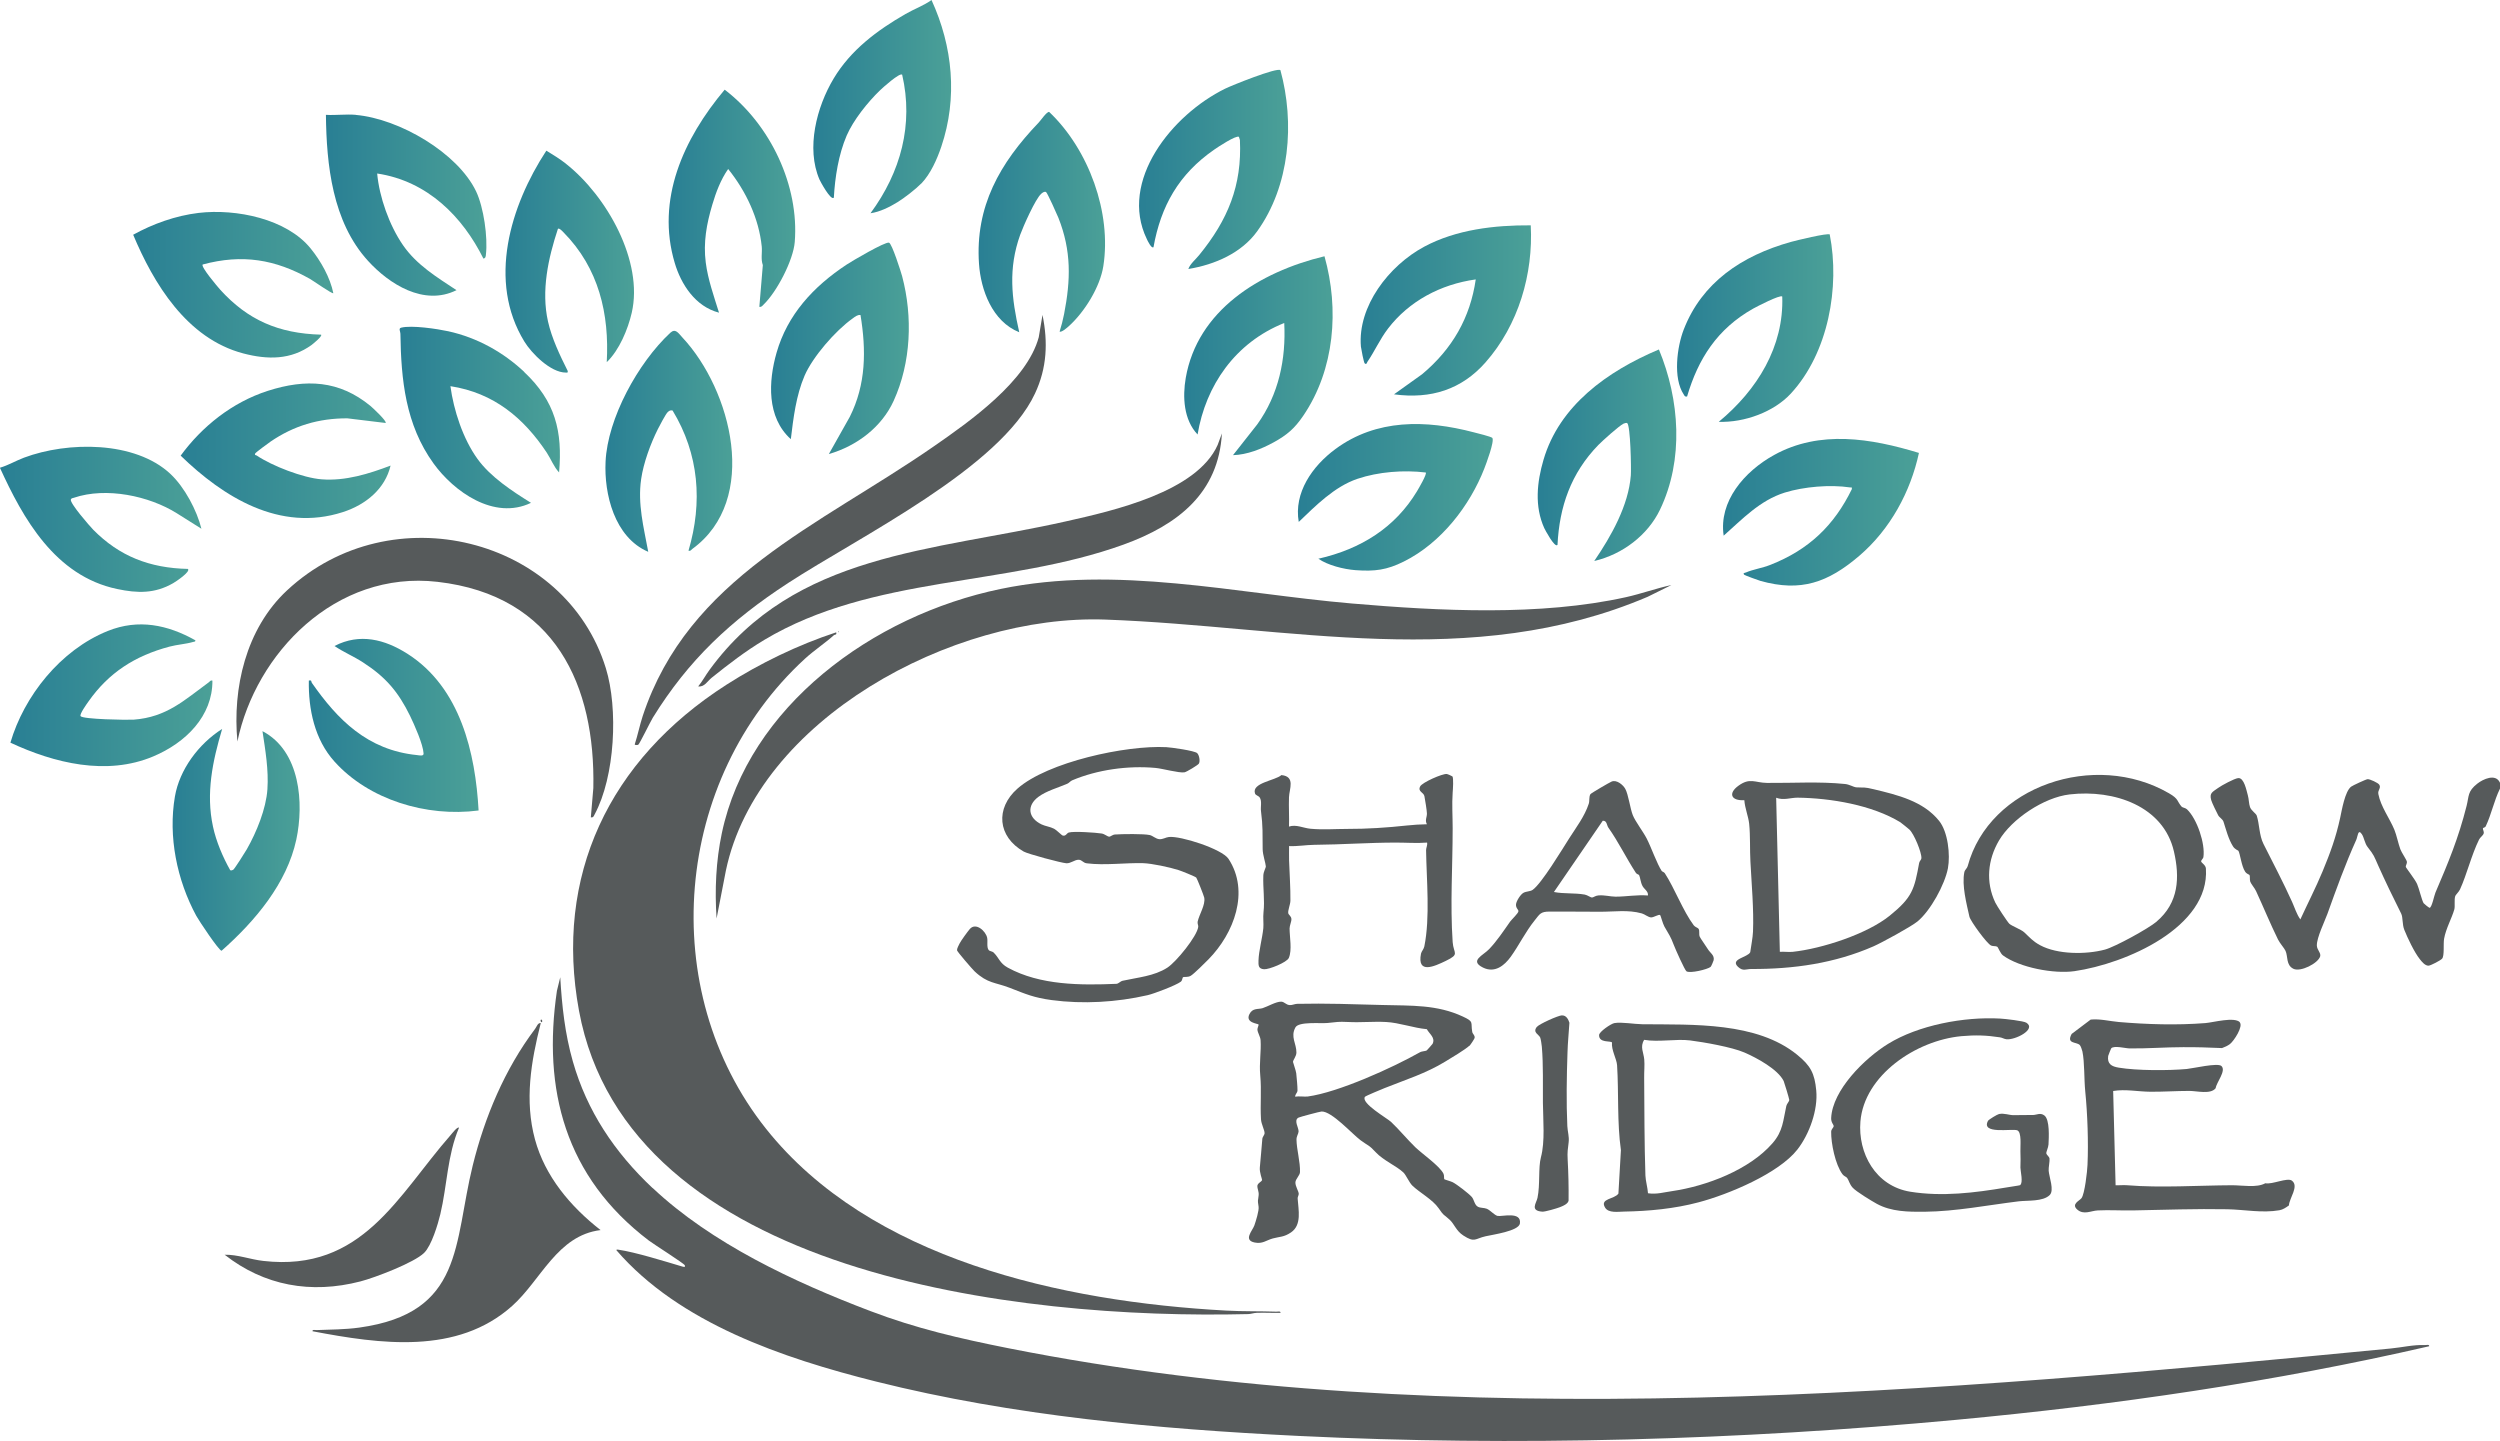
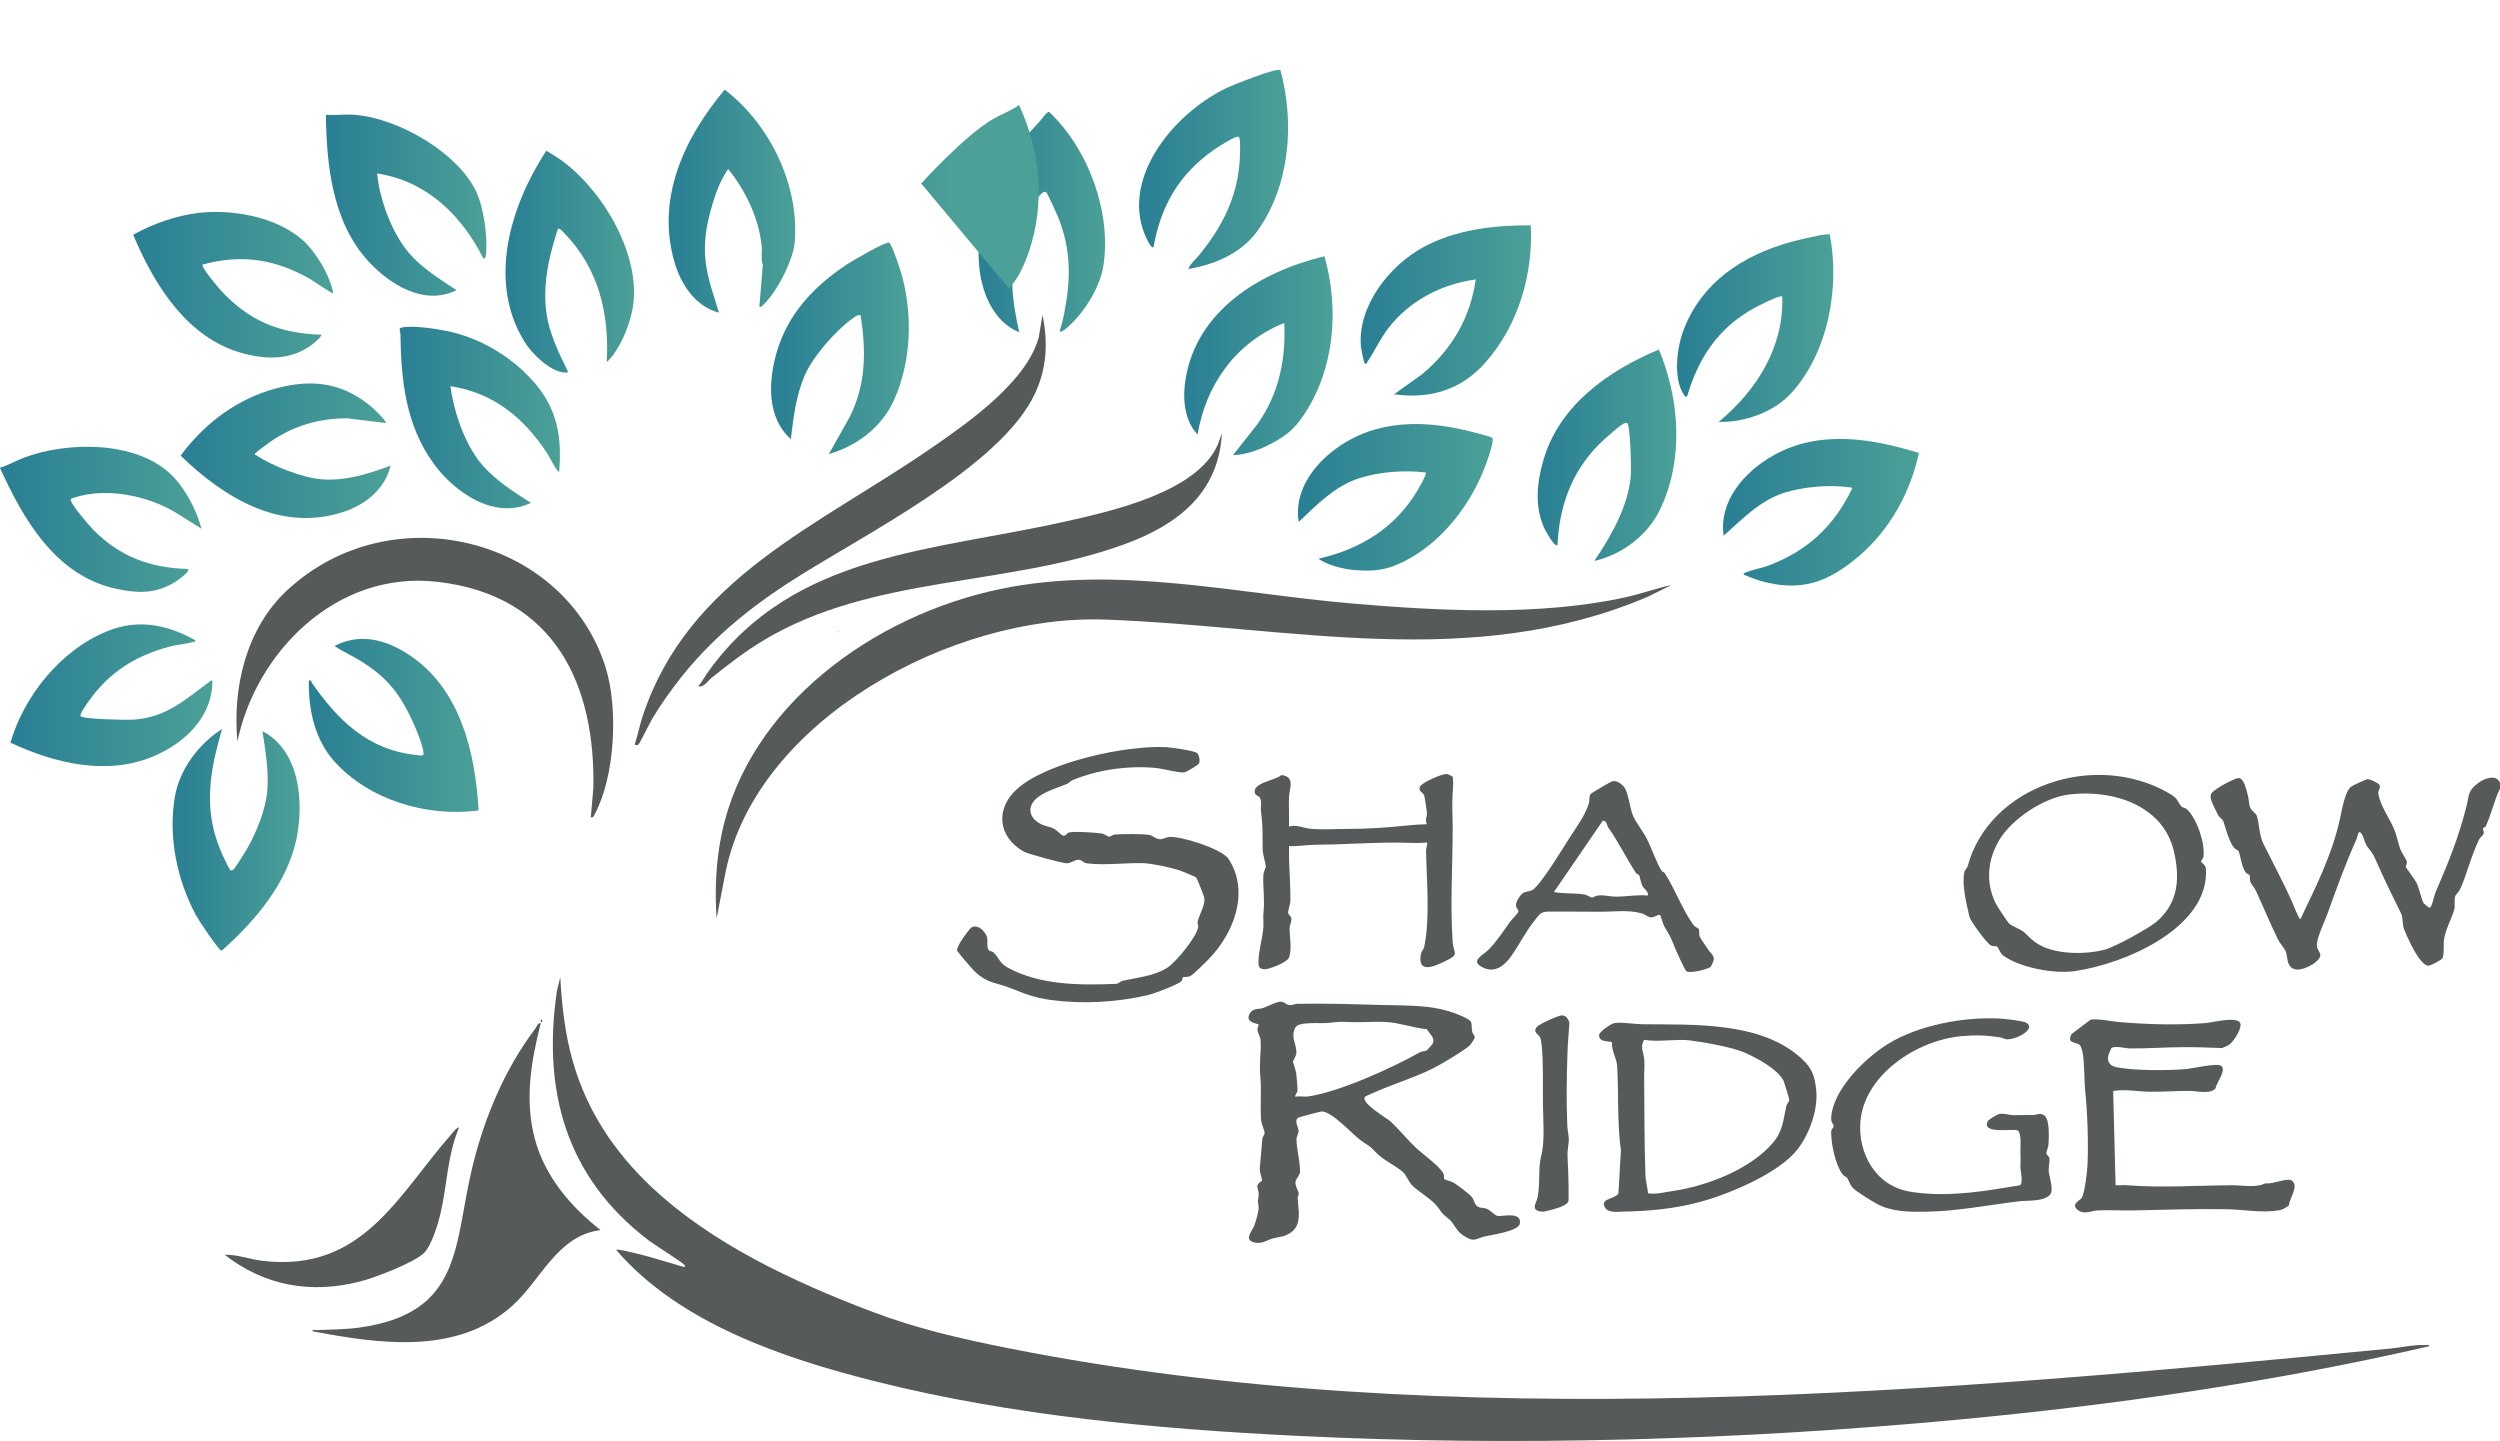
<svg xmlns="http://www.w3.org/2000/svg" xmlns:xlink="http://www.w3.org/1999/xlink" id="logos" viewBox="0 0 300 172.91">
  <defs>
    <style>
      .cls-1 {
        fill: url(#linear-gradient-8);
      }

      .cls-2 {
        fill: url(#linear-gradient-7);
      }

      .cls-3 {
        fill: url(#linear-gradient-5);
      }

      .cls-4 {
        fill: url(#linear-gradient-6);
      }

      .cls-5 {
        fill: url(#linear-gradient-9);
      }

      .cls-6 {
        fill: url(#linear-gradient-4);
      }

      .cls-7 {
        fill: url(#linear-gradient-3);
      }

      .cls-8 {
        fill: url(#linear-gradient-2);
      }

      .cls-9 {
        fill: url(#linear-gradient);
      }

      .cls-10 {
        fill: url(#linear-gradient-10);
      }

      .cls-11 {
        fill: url(#linear-gradient-11);
      }

      .cls-12 {
        fill: url(#linear-gradient-12);
      }

      .cls-13 {
        fill: url(#linear-gradient-13);
      }

      .cls-14 {
        fill: url(#linear-gradient-19);
      }

      .cls-15 {
        fill: url(#linear-gradient-14);
      }

      .cls-16 {
        fill: url(#linear-gradient-21);
      }

      .cls-17 {
        fill: url(#linear-gradient-20);
      }

      .cls-18 {
        fill: url(#linear-gradient-15);
      }

      .cls-19 {
        fill: url(#linear-gradient-16);
      }

      .cls-20 {
        fill: url(#linear-gradient-17);
      }

      .cls-21 {
        fill: url(#linear-gradient-18);
      }

      .cls-22 {
        fill: #565a5b;
      }
    </style>
    <linearGradient id="linear-gradient" x1="15.97" y1="34.15" x2="39.99" y2="34.15" gradientUnits="userSpaceOnUse">
      <stop offset="0" stop-color="#297f94" />
      <stop offset="1" stop-color="#4ba097" />
    </linearGradient>
    <linearGradient id="linear-gradient-2" x1="37.06" y1="87.05" x2="57.42" y2="87.05" xlink:href="#linear-gradient" />
    <linearGradient id="linear-gradient-3" x1="1.24" y1="83.43" x2="25.49" y2="83.43" xlink:href="#linear-gradient" />
    <linearGradient id="linear-gradient-4" x1="206.76" y1="61.46" x2="230.27" y2="61.46" xlink:href="#linear-gradient" />
    <linearGradient id="linear-gradient-5" x1="155.76" y1="59.68" x2="179.14" y2="59.68" xlink:href="#linear-gradient" />
    <linearGradient id="linear-gradient-6" x1="0" y1="62.34" x2="24.17" y2="62.34" xlink:href="#linear-gradient" />
    <linearGradient id="linear-gradient-7" x1="163.3" y1="37.25" x2="183.73" y2="37.25" xlink:href="#linear-gradient" />
    <linearGradient id="linear-gradient-8" x1="72.64" y1="52.96" x2="87.86" y2="52.96" xlink:href="#linear-gradient" />
    <linearGradient id="linear-gradient-9" x1="184.54" y1="54.63" x2="201.16" y2="54.63" xlink:href="#linear-gradient" />
    <linearGradient id="linear-gradient-10" x1="47.96" y1="50.12" x2="67.19" y2="50.12" xlink:href="#linear-gradient" />
    <linearGradient id="linear-gradient-11" x1="80.24" y1="24.14" x2="95.42" y2="24.14" xlink:href="#linear-gradient" />
    <linearGradient id="linear-gradient-12" x1="21.69" y1="54.09" x2="46.87" y2="54.09" xlink:href="#linear-gradient" />
    <linearGradient id="linear-gradient-13" x1="201.23" y1="39.37" x2="220" y2="39.37" xlink:href="#linear-gradient" />
    <linearGradient id="linear-gradient-14" x1="60.65" y1="31.39" x2="76.08" y2="31.39" xlink:href="#linear-gradient" />
    <linearGradient id="linear-gradient-15" x1="142.1" y1="42.69" x2="159.91" y2="42.69" xlink:href="#linear-gradient" />
    <linearGradient id="linear-gradient-16" x1="92.55" y1="41.8" x2="109.07" y2="41.8" xlink:href="#linear-gradient" />
    <linearGradient id="linear-gradient-17" x1="39.11" y1="24.63" x2="58.37" y2="24.63" xlink:href="#linear-gradient" />
    <linearGradient id="linear-gradient-18" x1="20.71" y1="100.77" x2="35.95" y2="100.77" xlink:href="#linear-gradient" />
    <linearGradient id="linear-gradient-19" x1="117.43" y1="26.64" x2="132.61" y2="26.64" xlink:href="#linear-gradient" />
    <linearGradient id="linear-gradient-20" x1="136.69" y1="20.33" x2="154.57" y2="20.33" xlink:href="#linear-gradient" />
    <linearGradient id="linear-gradient-21" x1="97.59" y1="12.8" x2="114.12" y2="12.8" xlink:href="#linear-gradient" />
  </defs>
  <path class="cls-22" d="M300,93.94v.69c-.72,1.46-1.02,3.06-1.71,4.52-.08.18-.33.16-.34.26-.02.18.16.37.09.61s-.43.47-.55.72c-.93,1.89-1.46,4.17-2.29,5.99-.15.32-.53.64-.58.83-.13.43,0,1.18-.1,1.56-.3,1.07-1.01,2.29-1.23,3.53-.11.61.06,2.05-.24,2.39-.18.21-1.35.82-1.62.84-.42.02-.82-.48-1.06-.79-.66-.83-1.46-2.53-1.85-3.5-.27-.66-.15-1.5-.38-1.96-.92-1.83-1.89-3.84-2.74-5.73-.53-1.19-.49-1.24-1.28-2.25-.36-.45-.42-1.13-.7-1.55-.47-.7-.49.29-.67.68-1.31,2.9-2.4,5.93-3.46,8.88-.35.96-1.28,2.84-1.27,3.79,0,.52.52.9.4,1.31-.25.84-2.36,1.92-3.22,1.49-.9-.45-.63-1.48-.94-2.15-.15-.33-.66-.88-.9-1.36-.92-1.87-1.73-3.85-2.63-5.8-.17-.38-.6-.85-.7-1.14-.09-.27,0-.66-.1-.81-.03-.05-.33-.11-.52-.4-.44-.67-.6-2.16-.8-2.49-.04-.06-.44-.18-.66-.55-.55-.88-.83-2.02-1.13-2.94-.1-.32-.48-.49-.64-.78-.18-.34-.76-1.52-.84-1.83-.22-.84.12-.94.82-1.44.42-.31,1.96-1.14,2.42-1.19.72-.07,1,1.52,1.16,2.07.13.45.12,1.03.26,1.41.15.43.72.76.81,1.03.32.99.29,2.37.8,3.38,1.16,2.31,2.38,4.62,3.44,6.97.32.71.53,1.45.99,2.1.88-1.92,1.86-3.82,2.67-5.77.93-2.24,1.6-4.08,2.11-6.43.2-.93.57-3.16,1.31-3.73.18-.14,1.79-.89,1.98-.9.28-.02,1.25.44,1.39.65.28.41-.2.64-.1,1.14.29,1.5,1.35,2.9,1.92,4.27.27.66.48,1.71.72,2.35.13.36.74,1.26.78,1.47.05.24-.15.47-.13.64.02.12,1.1,1.48,1.36,2.06.24.54.55,1.91.78,2.3.02.04.6.53.72.56.28-.06.54-1.45.7-1.83,1.58-3.69,2.75-6.5,3.74-10.41.3-1.19.1-1.73,1.28-2.66.71-.56,2.2-1.24,2.71-.14Z" />
  <path class="cls-22" d="M176.32,125.49c-.48.45-2.22,1.5-2.89,1.9-2.34,1.43-4.75,2.17-7.3,3.19-.31.13-2.27.93-2.34,1.04-.51.76,2.66,2.56,3.14,3.01.97.92,1.95,2.11,2.92,3.05.81.78,2.94,2.26,3.37,3.17.11.23.03.56.1.66.03.04.8.25,1.01.36.52.27,1.92,1.35,2.29,1.77.27.31.32.96.73,1.17.29.16.73.11,1.06.24.41.16.93.78,1.3.86.5.11,2.9-.59,2.68.91-.14.91-3.28,1.34-4.11,1.53-1.3.29-1.29.81-2.68-.09-.88-.57-1.06-1.36-1.65-1.9-.81-.75-.61-.35-1.32-1.38s-2.29-1.88-3.14-2.7c-.4-.39-.76-1.28-1.09-1.59-.84-.79-2.39-1.43-3.3-2.41-.85-.92-.88-.75-1.83-1.45-1.01-.75-3.45-3.49-4.68-3.45-.17,0-2.61.65-2.76.73-.63.31.03,1.21,0,1.68-.02.29-.26.55-.25.98.02,1.17.46,2.68.42,3.88-.01.4-.53.82-.55,1.23-.02.47.39,1.06.4,1.38,0,.18-.15.38-.13.57.09,1.36.52,3.16-.8,4.06-.85.58-1.36.5-2.17.72s-1.24.69-2.2.49c-1.37-.29-.27-1.39-.03-2.04.18-.52.58-1.78.51-2.26-.14-.96-.07-.52.01-1.39.04-.42-.18-.82-.16-1.1.04-.36.52-.49.57-.71.02-.08-.33-.92-.27-1.5.12-1.15.19-2.28.3-3.44.02-.25.27-.46.27-.69,0-.36-.4-1.09-.43-1.65-.11-1.82.08-3.44-.09-5.27-.14-1.5.13-2.86.04-4.23-.03-.43-.36-.9-.38-1.27-.01-.19.18-.55.14-.61-.1-.12-1.62-.2-1.1-1.24.38-.77,1.05-.56,1.58-.72.61-.19,1.62-.8,2.24-.78.38.01.57.39,1.02.41.3.02.59-.14.88-.15,3.47-.08,6.8.05,10.26.14s6.54-.06,9.64,1.39c1.38.64.91.66,1.12,1.84.04.24.32.4.29.69,0,.12-.52.89-.64,1ZM171.21,123.5c-1.58-.14-3.3-.78-4.88-.86s-3,.08-4.54,0c-1.31-.06-1.22,0-2.51.12-.84.08-3.43-.2-3.83.53-.62,1.14.13,1.93.12,3.01,0,.46-.4.88-.41,1.13,0,.08.35,1.02.39,1.37.05.5.16,1.61.15,2.06-.01.3-.31.45-.27.75.44-.1,1.12.02,1.5-.03,3.68-.5,10.17-3.45,13.43-5.29.29-.17.68-.13.85-.24.05-.03.67-.75.7-.79.36-.74-.37-1.17-.69-1.76Z" />
  <path class="cls-22" d="M143.67,90.39c.23.21.38.95.19,1.25-.11.17-1.49,1.01-1.73,1.04-.66.1-2.61-.45-3.48-.53-3.27-.3-6.97.21-9.99,1.49-.22.09-.37.32-.59.41-1.11.48-2.47.84-3.46,1.57-1.44,1.07-1.23,2.54.38,3.31.46.22,1.02.27,1.5.52.34.18.89.78,1.05.82.38.09.46-.3.73-.37.61-.17,3.22.01,3.92.12.36.05.69.37.91.38.17.01.39-.24.7-.26.85-.06,3.46-.1,4.19.07.35.09.71.45,1.11.49.45.04.77-.22,1.17-.26,1.37-.16,6.36,1.43,7.15,2.62,2.58,3.93.65,8.96-2.4,12.06-.4.4-1.75,1.76-2.14,1.98-.34.2-.78.09-.92.17-.09.06-.05.37-.27.54-.57.43-3.19,1.43-3.97,1.61-3.74.86-7.77,1.09-11.52.59-2.14-.29-3.08-.71-5.03-1.47-1.75-.68-2.64-.5-4.21-1.97-.26-.24-2.11-2.38-2.12-2.54-.01-.21.21-.61.31-.81.17-.34.97-1.44,1.23-1.74.73-.83,1.91.25,2.08,1.05.09.43-.08,1.11.17,1.46.12.17.44.16.59.3.68.66.73,1.29,1.72,1.83,3.88,2.12,8.73,2.12,13.02,1.94.27-.01.46-.3.76-.37,1.8-.4,3.78-.55,5.36-1.57,1.08-.7,3.57-3.77,3.71-4.9.02-.19-.12-.39-.07-.63.19-.87.95-2,.79-2.87-.04-.23-.87-2.32-.96-2.41-.14-.14-1.8-.8-2.12-.9-1.06-.34-3.21-.8-4.26-.83-2.1-.06-4.59.29-6.74.02-.5-.06-.57-.43-1.01-.43-.47,0-.95.46-1.46.42-.62-.04-4.6-1.11-5.11-1.4-3.15-1.79-3.43-5.2-.75-7.56,3.6-3.18,13.03-5.23,17.87-4.97.58.03,3.39.42,3.7.72Z" />
  <path class="cls-22" d="M268.76,122.67c.47.48-.69,2.25-1.17,2.62-.26.2-.64.37-.95.48-1.55-.07-3.1-.12-4.66-.11-2.11,0-4.35.18-6.44.15-.45,0-1.9-.39-2.2,0-.03.04-.36.86-.36.91-.13.96.41,1.26,1.28,1.4,2.16.36,5.94.36,8.15.16.74-.07,3.72-.77,4.16-.36.61.57-.6,1.96-.69,2.66-.6.78-2.24.33-3.15.33-1.54,0-3.12.11-4.66.1s-3-.34-4.49-.09l.29,11.31c.46.02.93-.04,1.39,0,4.03.33,8.49.02,12.6,0,1.22,0,2.95.33,3.98-.24.81.18,2.64-.72,3.19-.31.88.67-.31,2.08-.36,2.97-.33.24-.72.51-1.14.58-2.07.36-4.21-.08-6.26-.12-3.74-.07-7.61.07-11.27.14-1.4.03-2.87-.07-4.26,0-.84.04-1.7.59-2.49-.12-.71-.65.28-1.03.53-1.35.39-.52.69-3.24.72-3.99.12-2.74,0-6.11-.27-8.82-.15-1.48-.07-3.48-.34-4.79-.04-.18-.21-.69-.33-.79-.44-.39-1.62-.11-.96-1.32l2.28-1.72c1.14-.11,2.25.19,3.37.29,3.4.29,6.93.4,10.4.13.96-.08,3.47-.78,4.14-.1Z" />
-   <path class="cls-22" d="M230.08,110.59c-.78.63-4.26,2.53-5.26,2.97-4.66,2.04-9.59,2.74-14.69,2.72-.61,0-.96.31-1.57-.26-1-.95,1.19-1.13,1.47-1.76.1-.76.3-1.71.33-2.46.11-2.68-.17-5.67-.31-8.41-.08-1.42,0-3.07-.15-4.54-.1-.9-.52-1.89-.58-2.83-1.58.1-1.98-.81-.71-1.73,1.39-1.01,1.98-.36,3.43-.34,3.13.03,6.22-.19,9.37.13.51.05,1.06.38,1.31.4,1.11.06.92-.06,2.13.23,2.88.69,5.94,1.43,7.84,3.79,1.07,1.32,1.36,4.09,1.06,5.7-.37,1.93-2.08,5.1-3.68,6.4ZM228.04,98.67c-3.38-2.06-8.33-2.9-12.34-2.95-.83,0-1.67.35-2.56.01l.44,18.49c.5-.04,1.05.05,1.54,0,3.53-.38,8.93-2.14,11.65-4.34s2.95-3.16,3.53-6.33c.04-.22.26-.38.27-.56.04-.68-.88-2.93-1.45-3.45-.1-.1-1.01-.82-1.07-.86Z" />
  <path class="cls-22" d="M215.68,126.59c1.59,1.29,2.08,2.22,2.27,4.27.22,2.32-.82,5.23-2.26,7.08-2.23,2.86-8.26,5.39-11.87,6.34-2.89.77-5.97,1.06-8.93,1.11-.71.01-1.87.21-2.28-.48-.67-1.11,1.12-.98,1.6-1.68l.3-5.21c-.47-3.35-.25-6.84-.46-10.19-.05-.77-.71-1.84-.61-2.73-.17-.24-1.57.09-1.55-.89.01-.4,1.43-1.37,1.84-1.44.89-.15,2.36.13,3.37.14,6.11.06,13.71-.29,18.57,3.67ZM197.76,143.19c1.03.16,1.91-.12,2.86-.25,4.19-.61,9.32-2.58,12.07-5.74,1.29-1.47,1.28-2.76,1.67-4.49.06-.27.36-.53.35-.73,0-.12-.6-2.12-.67-2.26-.7-1.41-3.21-2.77-4.71-3.42s-4.86-1.24-6.52-1.45-3.78.23-5.51-.07c-.53.84-.06,1.53.01,2.35.06.67-.02,1.48-.01,2.19.03,3.84.02,7.89.15,11.74.02.64.27,1.47.31,2.14Z" />
  <path class="cls-22" d="M261.81,96.81c.1.11.44.13.63.31,1.22,1.16,2.2,4.14,1.97,5.72-.03.21-.3.38-.27.54.03.17.54.41.57.85.46,7.05-9.62,11.42-15.78,12.31-2.46.35-6.58-.43-8.57-1.89-.32-.23-.57-.96-.69-1.04-.17-.11-.5-.04-.73-.14-.5-.21-2.49-2.94-2.61-3.47-.34-1.53-.93-3.76-.61-5.34.06-.29.33-.45.4-.72,2.58-9.62,15.25-13.9,24.15-8.75,1.23.71.92.93,1.55,1.64ZM258.79,110.59c2.67-2.26,2.8-5.31,2.08-8.42-1.25-5.43-7.16-7.46-12.51-6.84-3.11.36-6.97,2.96-8.48,5.53-1.36,2.32-1.61,4.98-.45,7.44.17.37,1.45,2.32,1.69,2.55.29.27,1.41.68,1.79,1.03.66.61.99,1.05,1.91,1.55,2.08,1.12,5.51,1.13,7.78.52,1.24-.34,5.22-2.53,6.19-3.35Z" />
  <path class="cls-22" d="M174.28,93.15c.17.17.07,1.61.04,1.96-.1,1.42,0,2.8,0,4.28,0,4.6-.31,9.08,0,13.66.1,1.41.9,1.42-.83,2.26-1.37.66-3.46,1.63-2.97-.87.06-.28.33-.53.4-.87.71-3.49.26-8.01.21-11.56,0-.27.19-.59.12-.9-1.24.1-2.48,0-3.74,0-3.21,0-6.51.24-9.81.27-1,.01-2,.2-3.01.15.01.57-.02,1.15,0,1.72.05,1.51.18,3.33.16,4.83,0,.42-.32,1.18-.26,1.5.04.21.36.35.38.7.02.3-.22.78-.22,1.14,0,1,.32,2.59-.09,3.53-.23.54-2.39,1.4-2.97,1.36-.71-.05-.68-.49-.67-1.05.03-1.14.46-2.67.58-3.88.05-.54-.05-1.29.02-1.9.17-1.48-.08-2.88-.02-4.42.02-.48.31-.92.3-1.1-.02-.38-.37-1.36-.38-2.05-.02-1.82.04-2.71-.2-4.58-.07-.51.14-1.2-.16-1.64-.13-.19-.47-.25-.55-.45-.48-1.3,2.43-1.57,3.16-2.23,1.71.17.94,1.67.91,2.66-.04,1.17.04,2.35,0,3.52.85-.29,1.72.18,2.58.26,1.5.14,2.95.02,4.37.02,2.39.01,4.9-.16,7.19-.41.79-.09,1.61-.13,2.41-.15-.27-.49.02-.86,0-1.3,0-.32-.23-1.71-.3-2.07-.09-.47-.83-.54-.51-1.17.23-.47,2.67-1.55,3.19-1.49.11.01.58.22.66.28Z" />
  <path class="cls-22" d="M242.41,142.21c.4-.25.04-1.71.04-2.1.01-.82.04-1.12,0-1.96-.03-.55.19-2.33-.4-2.52-.66-.21-4.37.52-3.49-1.13.08-.15,1.12-.78,1.33-.82.65-.12,1.18.14,1.74.14.76,0,1.54-.03,2.33-.02.43,0,.88-.32,1.37.06.66.51.53,2.66.49,3.48-.02.37-.3.9-.26,1.08s.34.36.38.6c.05.29-.13,1.09-.1,1.47.06.77.69,2.35.13,2.91-.81.81-2.63.63-3.73.76-3.74.46-7.52,1.21-11.28,1.25-1.97.02-4,0-5.74-.95-.65-.36-2.5-1.48-2.91-1.95-.38-.43-.43-.84-.65-1.15-.11-.16-.38-.2-.57-.46-.86-1.17-1.37-3.7-1.35-5.09,0-.32.3-.49.3-.68s-.32-.42-.3-.96c.15-3.35,4-7.16,6.82-8.9,3.62-2.24,9.11-3.29,13.48-3.04.55.03,2.8.28,3.13.5,1.23.79-1.36,2.1-2.4,1.98-.28-.03-.52-.2-.78-.23-1.62-.25-2.95-.29-4.62-.14-5.46.51-11.66,4.7-12.12,10.24-.31,3.76,1.78,7.75,6,8.43,3.81.61,7.71.13,11.49-.51.27-.05,1.6-.24,1.68-.28Z" />
  <path class="cls-22" d="M199.41,104.52c.05.08.27.12.37.27,1.18,1.82,2.19,4.54,3.47,6.25.17.22.5.29.58.42.16.26,0,.65.15.97.09.2.73,1.09.95,1.45.28.47.82.73.71,1.34-.02.1-.29.75-.37.81-.38.3-2.44.8-2.89.53-.21-.13-1.34-2.68-1.51-3.13-.45-1.18-.55-1.18-1.14-2.24-.2-.35-.45-1.33-.51-1.38-.16-.13-.77.29-1.09.28-.36-.02-.75-.38-1.11-.48-1.68-.47-3.31-.19-5.06-.2-2.06,0-3.97-.03-6-.02-1.11,0-1.18.29-1.81,1.07-1.09,1.35-1.87,2.97-2.86,4.35-.78,1.08-1.93,1.99-3.33,1.3-1.67-.83.02-1.45.74-2.22.94-.98,1.72-2.17,2.51-3.29.2-.28,1.01-1.02,1-1.26,0-.21-.32-.36-.29-.81.03-.39.53-1.19.89-1.39.34-.19.8-.15,1.1-.35,1.08-.75,3.57-4.9,4.4-6.2s1.85-2.64,2.34-4.14c.12-.37,0-.82.2-1.15.08-.12,2.29-1.41,2.54-1.51.61-.26,1.38.4,1.64.87.37.66.59,2.37.9,3.15s1.24,1.97,1.68,2.83c.54,1.06,1.23,3.03,1.8,3.89ZM196.69,105.01c-.04-.07-.28-.11-.38-.26-1.18-1.81-2.08-3.7-3.31-5.44-.2-.28-.16-.86-.67-.82l-5.86,8.55c1.23.24,2.45.09,3.7.31.33.06.71.37.89.35.16-.01.41-.23.75-.25.75-.06,1.37.14,2.05.15,1.3,0,2.59-.25,3.89-.14.08-.48-.44-.76-.64-1.12-.25-.45-.29-1.11-.42-1.33Z" />
  <path class="cls-22" d="M187.45,121.85c.51-.02.76.5.88.88-.07,1.18-.2,2.4-.23,3.58-.1,2.9-.15,5.95-.02,8.82.03.65.24,1.25.16,1.93-.1.84-.17,1.18-.12,2.06.09,1.64.13,3.3.11,4.96-.08.4-.68.64-1.06.79-.36.14-1.76.55-2.08.53-1.53-.1-.72-1.03-.59-1.66.33-1.57.08-3.62.41-4.86.51-1.9.26-4.46.24-6.53s.06-4.55-.13-6.75c-.02-.23-.12-.9-.19-1.08-.15-.39-.94-.61-.42-1.28.27-.35,2.58-1.39,3.04-1.4Z" />
  <g>
    <path class="cls-9" d="M39.99,35.18c-.12.12-2.45-1.52-2.79-1.71-4.17-2.35-8.13-3.01-12.88-1.73-.25.27,1.79,2.67,2.12,3.04,3.28,3.61,6.97,5.24,12.09,5.38.2.16-.96,1.1-1.12,1.22-2.49,1.82-5.3,1.8-8.22,1.03-6.81-1.79-10.78-8.45-13.21-14.24,2.37-1.31,5.1-2.29,7.85-2.62,4.51-.53,10.57.71,13.45,4.27,1.22,1.5,2.35,3.51,2.72,5.37Z" />
    <path class="cls-8" d="M57.42,97.26c-6.25.82-13.17-1.3-17.28-5.87-2.4-2.66-3.14-6.3-3.08-9.72.4-.08.25.11.36.27,3.09,4.42,6.67,8.07,12.62,8.67.28.03.81.17.79-.19-.06-1.11-1.11-3.46-1.63-4.53-1.39-2.84-2.9-4.64-5.65-6.41-1.11-.72-2.34-1.23-3.41-1.96,3.04-1.58,6.04-.79,8.75.93,6.39,4.07,8.16,11.96,8.54,18.79Z" />
    <path class="cls-7" d="M23.44,76.84c.04.18-.15.16-.29.2-.85.25-1.89.31-2.79.55-4.19,1.11-7.32,3.15-9.73,6.57-.2.28-1.12,1.56-.96,1.78.28.38,5.58.47,6.37.42,3.98-.3,6.1-2.36,9.01-4.48.15-.11.19-.27.44-.21.03,4.26-3.2,7.46-7.1,9.1-5.59,2.36-11.9.8-17.14-1.65,1.62-5.54,5.97-11.11,11.7-13.41,3.67-1.47,7.17-.74,10.5,1.13Z" />
    <path class="cls-6" d="M230.27,54.36c-1,4.63-3.43,9.16-7.17,12.35s-7,4.36-11.84,3c-.25-.07-1.86-.66-1.94-.73-.24-.24.08-.23.21-.29.8-.35,1.99-.54,2.87-.89,4.69-1.83,7.71-4.78,9.82-9.1.03-.3-.03-.18-.22-.21-2.38-.36-5.54-.09-7.83.62-3,.94-5.1,3.2-7.33,5.17-.61-4.11,2.47-7.7,6.05-9.68,5.48-3.03,11.64-2,17.38-.25Z" />
    <path class="cls-3" d="M158.2,67.05c5.13-1.17,9.22-3.75,11.84-8.1.19-.32,1.23-2.08,1.05-2.25-2.64-.32-5.68-.09-8.2.76-2.77.94-5.02,3.24-7.04,5.17-.61-3.48,1.61-6.69,4.41-8.75,4.91-3.62,10.83-3.52,16.6-2,.36.09,2.1.52,2.22.67.28.39-.73,3.08-.96,3.67-1.73,4.44-5.16,8.93-9.67,11.17-2.03,1.01-3.47,1.2-5.79,1.03-1.42-.11-3.32-.58-4.47-1.38Z" />
    <path class="cls-4" d="M20.46,56.88c1.7,1.59,3.17,4.38,3.71,6.57l-2.94-1.85c-3.34-2.1-8.5-3.18-12.36-1.87-.14.05-.31.04-.37.21-.14.43,2.25,3.18,2.7,3.64,3.12,3.16,6.75,4.59,11.35,4.69.36.33-1.48,1.55-1.77,1.71-2.2,1.27-4.28,1.22-6.73.7-7.46-1.57-11.3-8.5-14.06-14.55.99-.29,1.91-.84,2.89-1.21,5.24-1.96,13.3-2.03,17.56,1.94Z" />
    <path class="cls-2" d="M183.69,27.04c.31,5.82-1.46,11.95-5.43,16.45-2.86,3.24-6.53,4.43-10.98,3.83l3.37-2.41c3.65-3.05,5.78-6.81,6.44-11.38-4.24.59-8.01,2.62-10.52,5.89-1,1.31-1.61,2.73-2.48,4-.07.11-.1.38-.33.18-.1-.09-.42-1.72-.45-2-.41-4.81,3.33-9.72,7.62-12.01,3.82-2.04,8.41-2.58,12.75-2.55Z" />
-     <path class="cls-1" d="M82.62,66.08c1.71-5.8,1.27-11.58-1.91-16.82-.27-.06-.4.03-.58.19-.25.23-.99,1.66-1.19,2.05-.88,1.76-1.72,4.05-2,5.98-.44,3,.31,5.81.85,8.74-4.07-1.74-5.31-6.97-5.12-10.83.24-5.18,3.88-11.83,7.76-15.45.63-.58.96.02,1.46.56,5.88,6.29,9.31,19.47,1.18,25.38-.15.11-.19.27-.44.21Z" />
    <path class="cls-5" d="M199.07,41.94c2.5,6.03,3.01,13.22.13,19.22-1.45,3.03-4.47,5.36-7.89,6.16,2.04-2.99,4.11-6.65,4.39-10.28.06-.76-.04-6.02-.44-6.27-.08-.05-.32.01-.44.07-.54.27-2.51,2.04-3.01,2.55-3.31,3.41-4.68,7.41-4.91,12-.34.39-1.51-1.85-1.59-2.02-1.18-2.61-.88-5.5-.09-8.19,1.89-6.47,7.6-10.61,13.84-13.24Z" />
    <path class="cls-10" d="M62.9,44.64c3.74,3.51,4.62,7.13,4.19,12.05-.63-.66-.98-1.62-1.49-2.39-2.73-4.1-6.3-7.15-11.55-7.96.39,2.89,1.5,6.31,3.25,8.73,1.57,2.17,4.12,3.84,6.42,5.27-4.44,2.13-9.27-1.37-11.69-4.72-3.38-4.67-3.9-10.07-3.98-15.57,0-.28-.26-.64.09-.73,1.27-.32,4.31.14,5.65.43,3.49.77,6.59,2.51,9.11,4.87Z" />
    <path class="cls-11" d="M91.12,36.83l.42-5.02c-.26-.72-.06-1.48-.13-2.22-.34-3.37-1.89-6.65-4.03-9.31-.89,1.27-1.47,2.81-1.9,4.27-.69,2.31-1.1,4.55-.79,6.95.26,2.05.98,4.05,1.59,6.02-2.86-.74-4.56-3.43-5.31-5.96-2.27-7.6,1.03-14.9,5.99-20.8,5.53,4.22,8.95,11.55,8.41,18.28-.17,2.16-2.13,5.96-3.74,7.51-.15.15-.26.32-.51.27Z" />
    <path class="cls-12" d="M46.29,50.76l-4.61-.56c-3.45-.01-6.44.9-9.21,2.79-.25.17-1.81,1.32-1.85,1.43-.1.23.11.19.18.24,1.83,1.24,5.56,2.69,7.8,2.86,2.86.22,5.66-.66,8.27-1.65-.65,2.77-2.94,4.68-5.72,5.58-7.6,2.46-14.39-1.85-19.47-6.77,2.54-3.48,6.17-6.4,10.46-7.78,4.6-1.47,8.56-1.26,12.3,1.8.21.17,2.06,1.88,1.83,2.06Z" />
    <path class="cls-13" d="M219.57,28.15c1.23,6.26-.15,14.19-4.68,19.09-2.04,2.2-5.55,3.48-8.64,3.38,4.64-3.84,7.83-9.04,7.62-15.04-.26-.24-3.07,1.22-3.5,1.46-4.31,2.43-6.6,6.04-7.92,10.54-.27.05-.29-.07-.4-.24-1.31-1.95-.81-5.72,0-7.8,2.18-5.62,6.93-8.85,12.86-10.51.61-.17,4.44-1.11,4.68-.89Z" />
    <path class="cls-15" d="M67.91,19.65c4.94,3.89,9.32,11.74,7.9,17.88-.46,1.99-1.49,4.48-3,5.93.32-5.78-.94-11.28-5.2-15.59-.11-.11-.51-.55-.66-.41-1.17,3.54-2.02,7.43-1.19,11.12.45,2.01,1.43,4.07,2.36,5.92.04.24,0,.21-.22.21-1.84,0-4.13-2.33-4.98-3.73-4.43-7.24-1.7-16.26,2.64-22.9.81.49,1.62.99,2.36,1.57Z" />
    <path class="cls-18" d="M158.94,30.76c1.78,6.32,1.24,13.58-2.57,19.16-1.01,1.48-1.91,2.27-3.53,3.16-1.46.8-3.18,1.49-4.88,1.54l2.9-3.68c2.6-3.61,3.47-7.85,3.25-12.18-5.9,2.36-9.42,7.51-10.4,13.38-1.68-1.78-1.81-4.51-1.42-6.79,1.4-8.06,8.78-12.7,16.65-14.6Z" />
    <path class="cls-19" d="M99.46,54.49l2.51-4.46c1.97-3.92,1.98-8.02,1.29-12.23-.38-.04-.67.22-.95.42-2.07,1.47-4.78,4.6-5.76,6.86-1.02,2.37-1.35,5.1-1.65,7.62-2.92-2.63-2.69-6.96-1.71-10.38,1.3-4.54,4.39-7.92,8.41-10.57.65-.43,4.61-2.76,5.08-2.63.35.09,1.43,3.49,1.58,4.04,1.28,4.84,1.08,10.33-1.02,14.94-1.42,3.12-4.37,5.4-7.79,6.39Z" />
    <path class="cls-20" d="M42.7,13.79c5.25.47,12.22,4.56,14.43,9.17.92,1.93,1.42,5.51,1.18,7.59-.02.21-.03.43-.3.48-2.49-5.01-6.69-9.3-12.75-10.21.26,2.83,1.45,6.21,3.1,8.6s4.08,3.85,6.42,5.4c-3.92,1.95-8.1-.75-10.62-3.52-4.29-4.71-4.98-11.55-5.05-17.52,1.16.07,2.45-.1,3.59,0Z" />
    <path class="cls-21" d="M31.5,87.74c4.56,2.39,4.98,8.68,4.06,13-1.13,5.26-4.93,9.78-8.97,13.35-.32,0-2.73-3.63-3.03-4.18-2.34-4.32-3.39-9.53-2.57-14.33.55-3.21,2.82-6.3,5.67-8.11-1.15,3.87-1.97,7.72-1.1,11.73.38,1.77,1.18,3.66,2.07,5.23.14.04.24.01.36-.06.15-.09,1.45-2.14,1.63-2.46,1.17-2.06,2.31-4.85,2.47-7.19s-.25-4.7-.59-6.97Z" />
    <path class="cls-14" d="M128.27,39.13c-.21.19-.86.77-1.12.67.22-.69.4-1.4.54-2.11.8-4.11.89-7.58-.68-11.55-.15-.38-1.33-3-1.48-3.09-.18-.12-.43.07-.58.2-.71.62-2.17,3.94-2.53,4.93-1.45,4.06-1.04,7.58-.11,11.69-3.25-1.3-4.62-5.1-4.83-8.21-.47-6.87,2.48-12.07,7.17-16.96.24-.25.96-1.32,1.25-1.27,4.78,4.54,7.5,12.13,6.5,18.5-.39,2.49-2.22,5.47-4.14,7.21Z" />
    <path class="cls-17" d="M153.65,8.42c1.73,6.29,1.15,13.88-2.8,19.35-1.87,2.58-5.03,3.98-8.25,4.51.22-.62.87-1.14,1.3-1.67,3.45-4.23,5.15-8.35,4.89-13.81l-.12-.38c-.34-.22-2.56,1.25-2.97,1.54-4.27,2.96-6.4,6.79-7.28,11.7-.23.24-.74-.83-.8-.97-3.38-6.98,3.03-14.93,9.4-18.05.82-.4,6.2-2.57,6.63-2.22Z" />
-     <path class="cls-16" d="M110.55,22.02c-.65.67-2.02,1.73-2.83,2.23-.96.59-2.13,1.18-3.26,1.34,3.64-4.94,5.18-10.66,3.8-16.63-.3-.27-2.34,1.57-2.64,1.86-1.49,1.43-3.22,3.6-4.02,5.45-.98,2.29-1.4,4.99-1.54,7.45-.36.41-1.64-1.98-1.72-2.17-1.63-3.76-.35-8.71,1.7-12.13s5.21-5.78,8.62-7.74c1.02-.59,2.2-1.01,3.12-1.68,2.56,5.58,3.15,11.75,1.18,17.59-.5,1.48-1.28,3.27-2.4,4.43Z" />
+     <path class="cls-16" d="M110.55,22.02s5.21-5.78,8.62-7.74c1.02-.59,2.2-1.01,3.12-1.68,2.56,5.58,3.15,11.75,1.18,17.59-.5,1.48-1.28,3.27-2.4,4.43Z" />
  </g>
  <g>
    <path class="cls-22" d="M55.08,135.33c-1.41,3.32-1.42,6.93-2.24,10.37-.29,1.21-1.05,3.77-1.95,4.65-1.19,1.17-5.9,2.97-7.64,3.42-5.94,1.54-11.56.51-16.29-3.2,1.53-.04,3.05.56,4.63.74,11.9,1.37,16.15-7.87,22.47-15.08.13-.14.84-1.09,1.02-.9Z" />
    <g>
      <path class="cls-22" d="M78.32,142.56c7.05,6.64,16.94,11.28,26.13,14.77,5.52,2.1,10.71,3.29,16.52,4.45,53.2,10.57,112.16,5.23,165.92.04,1.36-.13,2.73-.47,4.1-.41.18,0,.54-.11.51.14-18.62,4.29-37.66,7.05-56.76,8.83-26.07,2.43-52.81,3.21-78.96,1.93-16.94-.83-34.24-2.41-50.64-6.52-11.25-2.82-23.63-7.03-31.17-15.76-.02-.11.13-.08.22-.07,2.06.3,5.58,1.4,7.67,2.02.18.05.43.12.31-.15-.1-.23-3.71-2.51-4.32-2.97-10.04-7.64-12.76-18.11-11.02-29.96l.4-1.63c.2,3.44.56,6.77,1.51,10.1,1.69,5.94,5,10.9,9.57,15.2Z" />
-       <path class="cls-22" d="M100.34,75.87c.1.36-.15.24-.28.36-1.07.96-2.39,1.83-3.46,2.81-15.79,14.48-17.91,39.79-4.67,56.42,12.45,15.64,35.45,20.74,55.21,21.81,2,.11,4.02.06,6.01.13.18,0,.54-.1.51.14-.95.03-1.91-.04-2.86,0-.35.01-.67.14-1.01.15-27.61.69-74.44-4.69-80.31-36.4-2.98-16.12,3.55-30.06,17.69-39.12,4.01-2.57,8.6-4.79,13.17-6.29Z" />
      <path class="cls-22" d="M200.54,70.22l-2.83,1.4c-21.17,9.02-43.03,3.53-65.06,2.73-18.46-.67-41.75,12.08-45.54,30.1l-1.12,5.77c-.23-3.42-.08-6.87.63-10.24,3.19-15.14,18.02-26.11,33.47-29.31,13.91-2.88,28.19.55,42.14,1.75,10.51.9,22.57,1.53,32.89-.76,1.84-.41,3.59-1.05,5.42-1.45Z" />
      <path class="cls-22" d="M64.89,122.78c-1.17,4.6-1.96,9.29-.69,13.96,1.2,4.4,4.22,8.02,7.87,10.87-5.21.64-7.16,6.03-10.62,9.11-6.59,5.88-15.81,4.58-23.95,3.03-.03-.24.33-.13.51-.14,1.72-.07,3.38-.06,5.11-.3,12.56-1.75,11.3-10.1,13.61-19.46,1.43-5.79,3.83-11.54,7.49-16.4.18-.24.31-.73.67-.68Z" />
      <path class="cls-22" d="M70.9,98.08l.3-3.51c.26-12.22-4.5-23.12-18.7-24.75-12.26-1.41-21.83,8.61-24.01,19.16-.6-6.36.99-13.51,5.95-18.13,12.52-11.66,33.42-6.34,38.26,9.33,1.5,4.86,1.11,13-1.35,17.56-.11.2-.14.39-.45.34Z" />
      <path class="cls-22" d="M76.59,89.37c-.07.04-.43.07-.42-.05.36-1.11.59-2.27.95-3.38,5.48-16.62,21.14-22.83,34.84-32.31,4.47-3.09,11.27-7.9,12.69-13.16l.45-2.68c.67,3.28.54,6.36-.9,9.43-4.18,8.96-21.05,17.16-29.62,22.74-6.94,4.52-11.97,9.26-16.24,16.16-.3.49-1.59,3.15-1.75,3.25Z" />
      <path class="cls-22" d="M83.79,82.36c.51-.62.87-1.32,1.35-1.97,10.25-14.05,26.75-14.22,42.75-17.82,5.75-1.29,15.71-3.54,18.23-9.18l.51-1.38c-.41,7.11-5.2,10.95-11.83,13.35-14.01,5.06-30.07,3.65-43.09,11.43-2.24,1.34-4.29,2.92-6.31,4.54-.5.4-.87,1.14-1.61,1.04Z" />
      <path class="cls-22" d="M65.04,122.64c-.05.09-.25-.08-.14-.27.05-.09.25.08.14.27Z" />
      <path class="cls-22" d="M100.56,75.74c.1.05.1.09,0,.14v-.14Z" />
    </g>
  </g>
</svg>